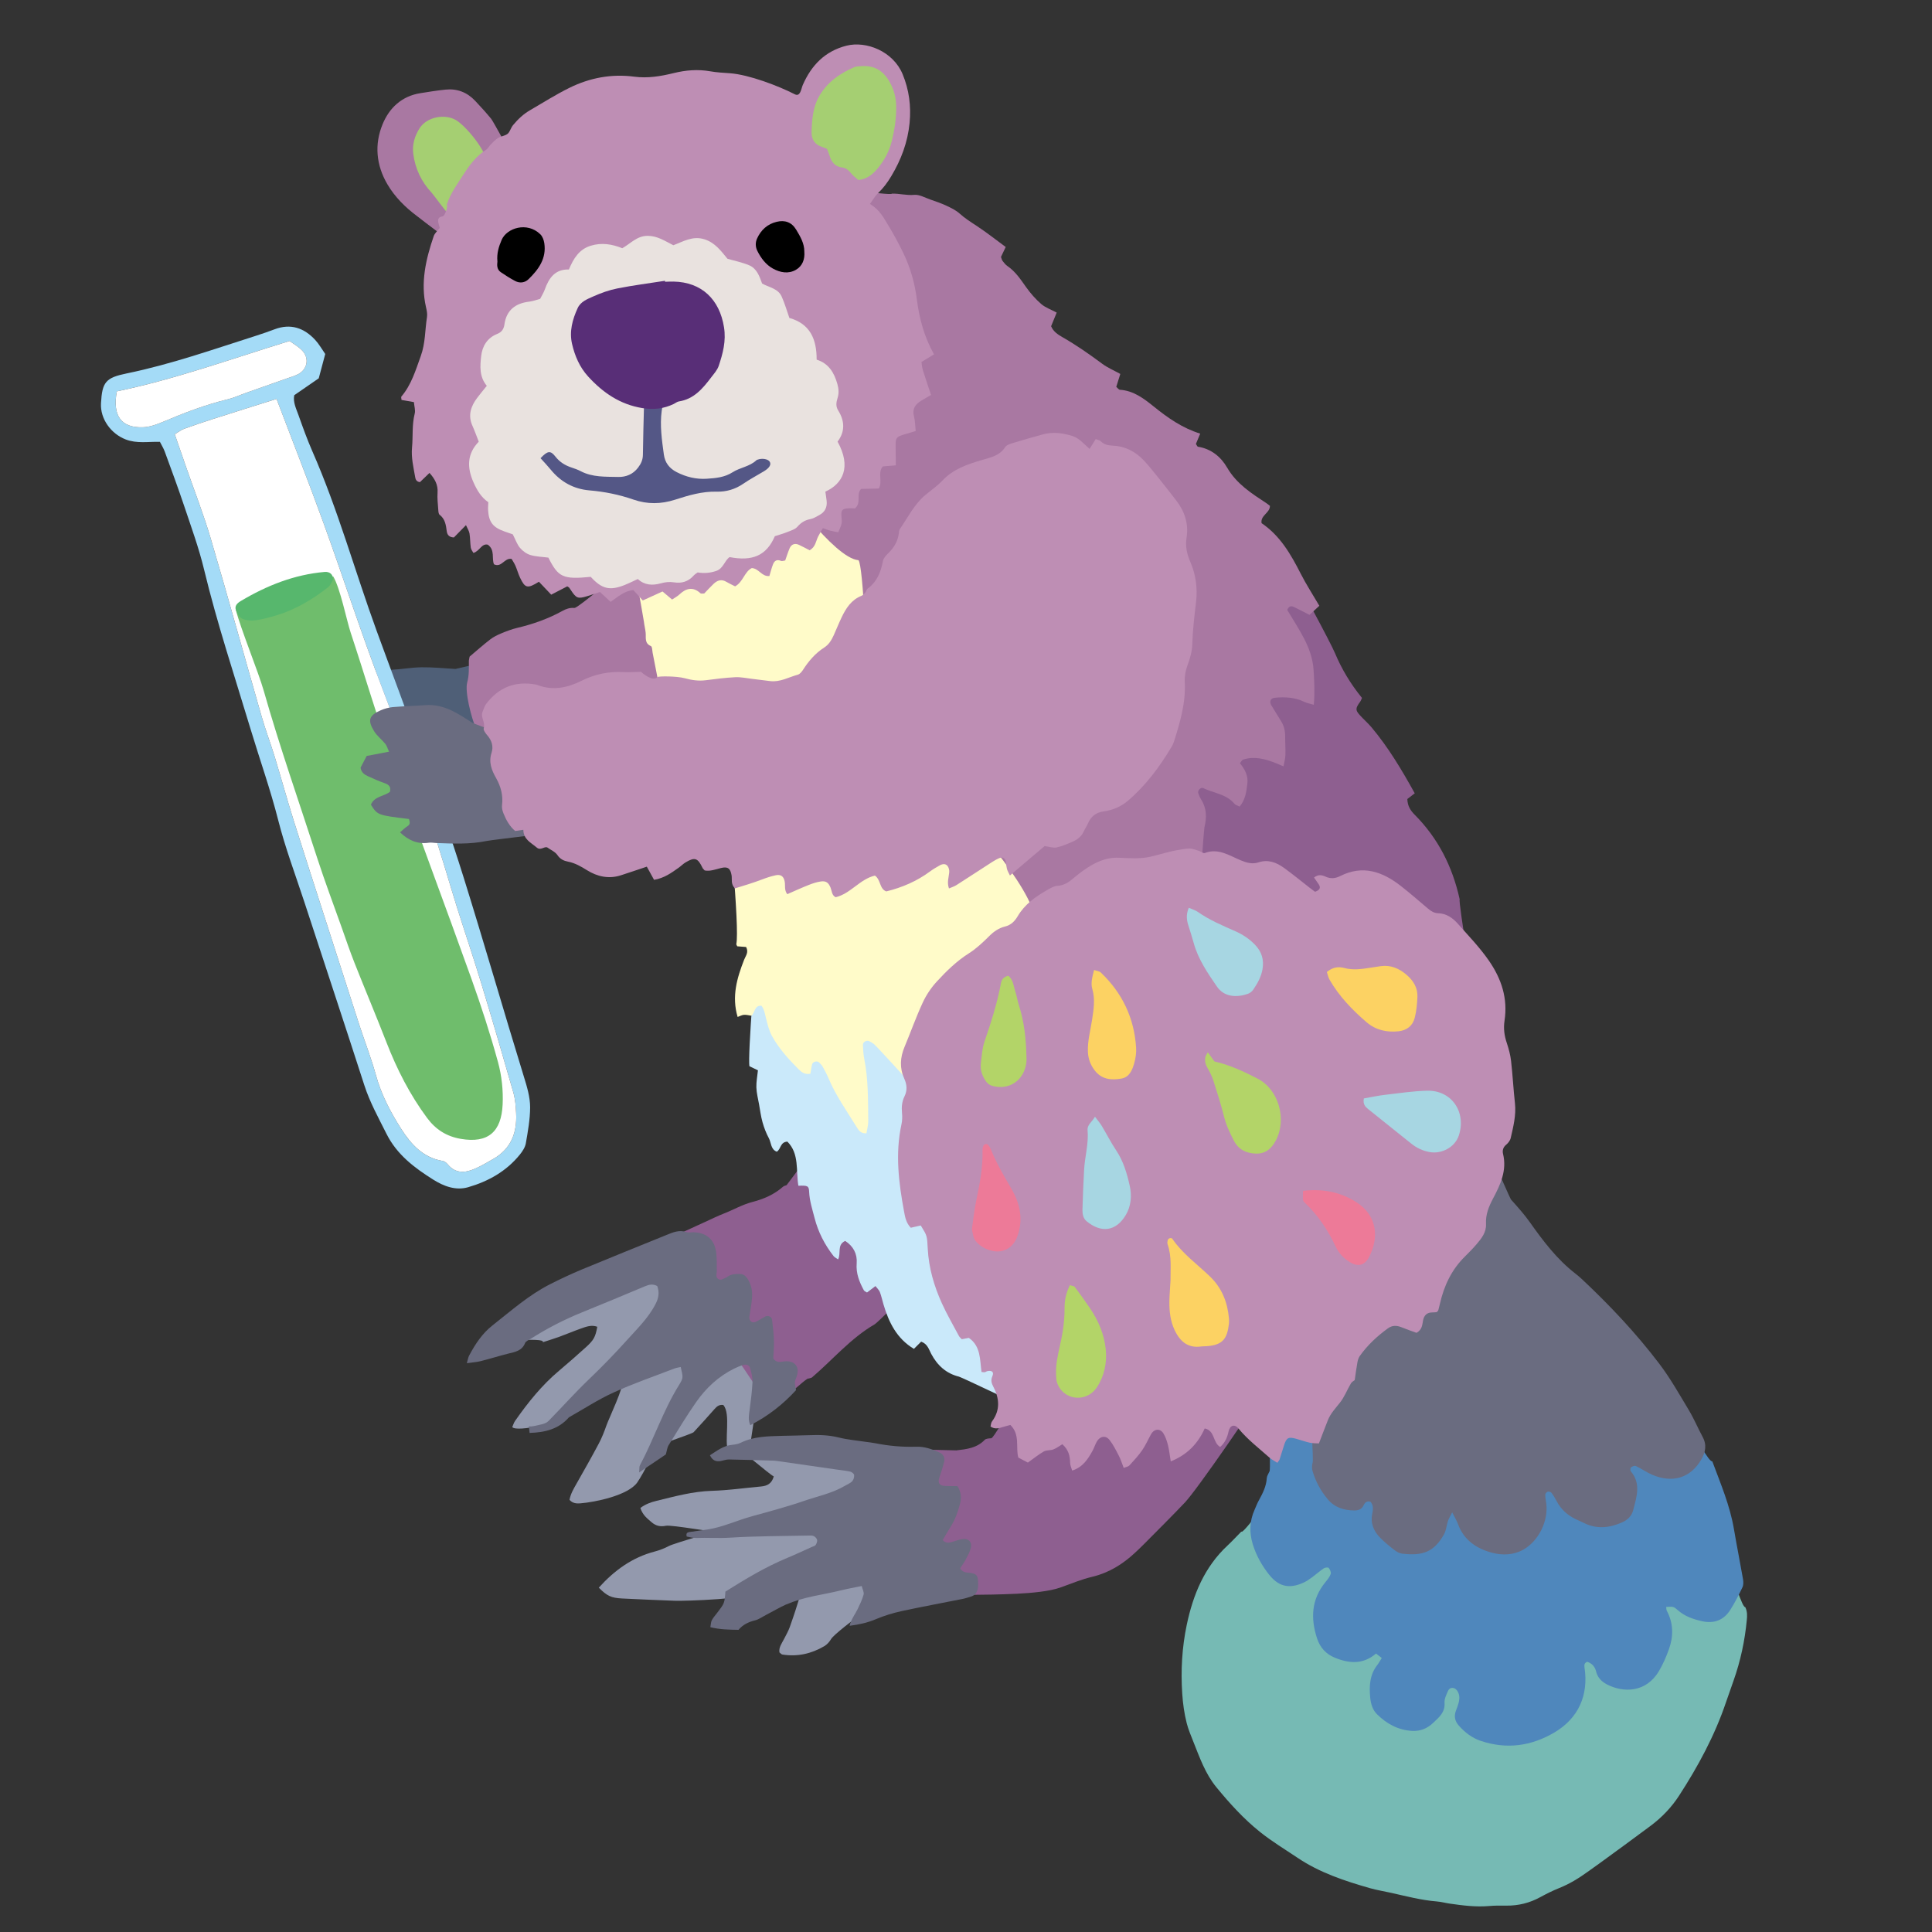
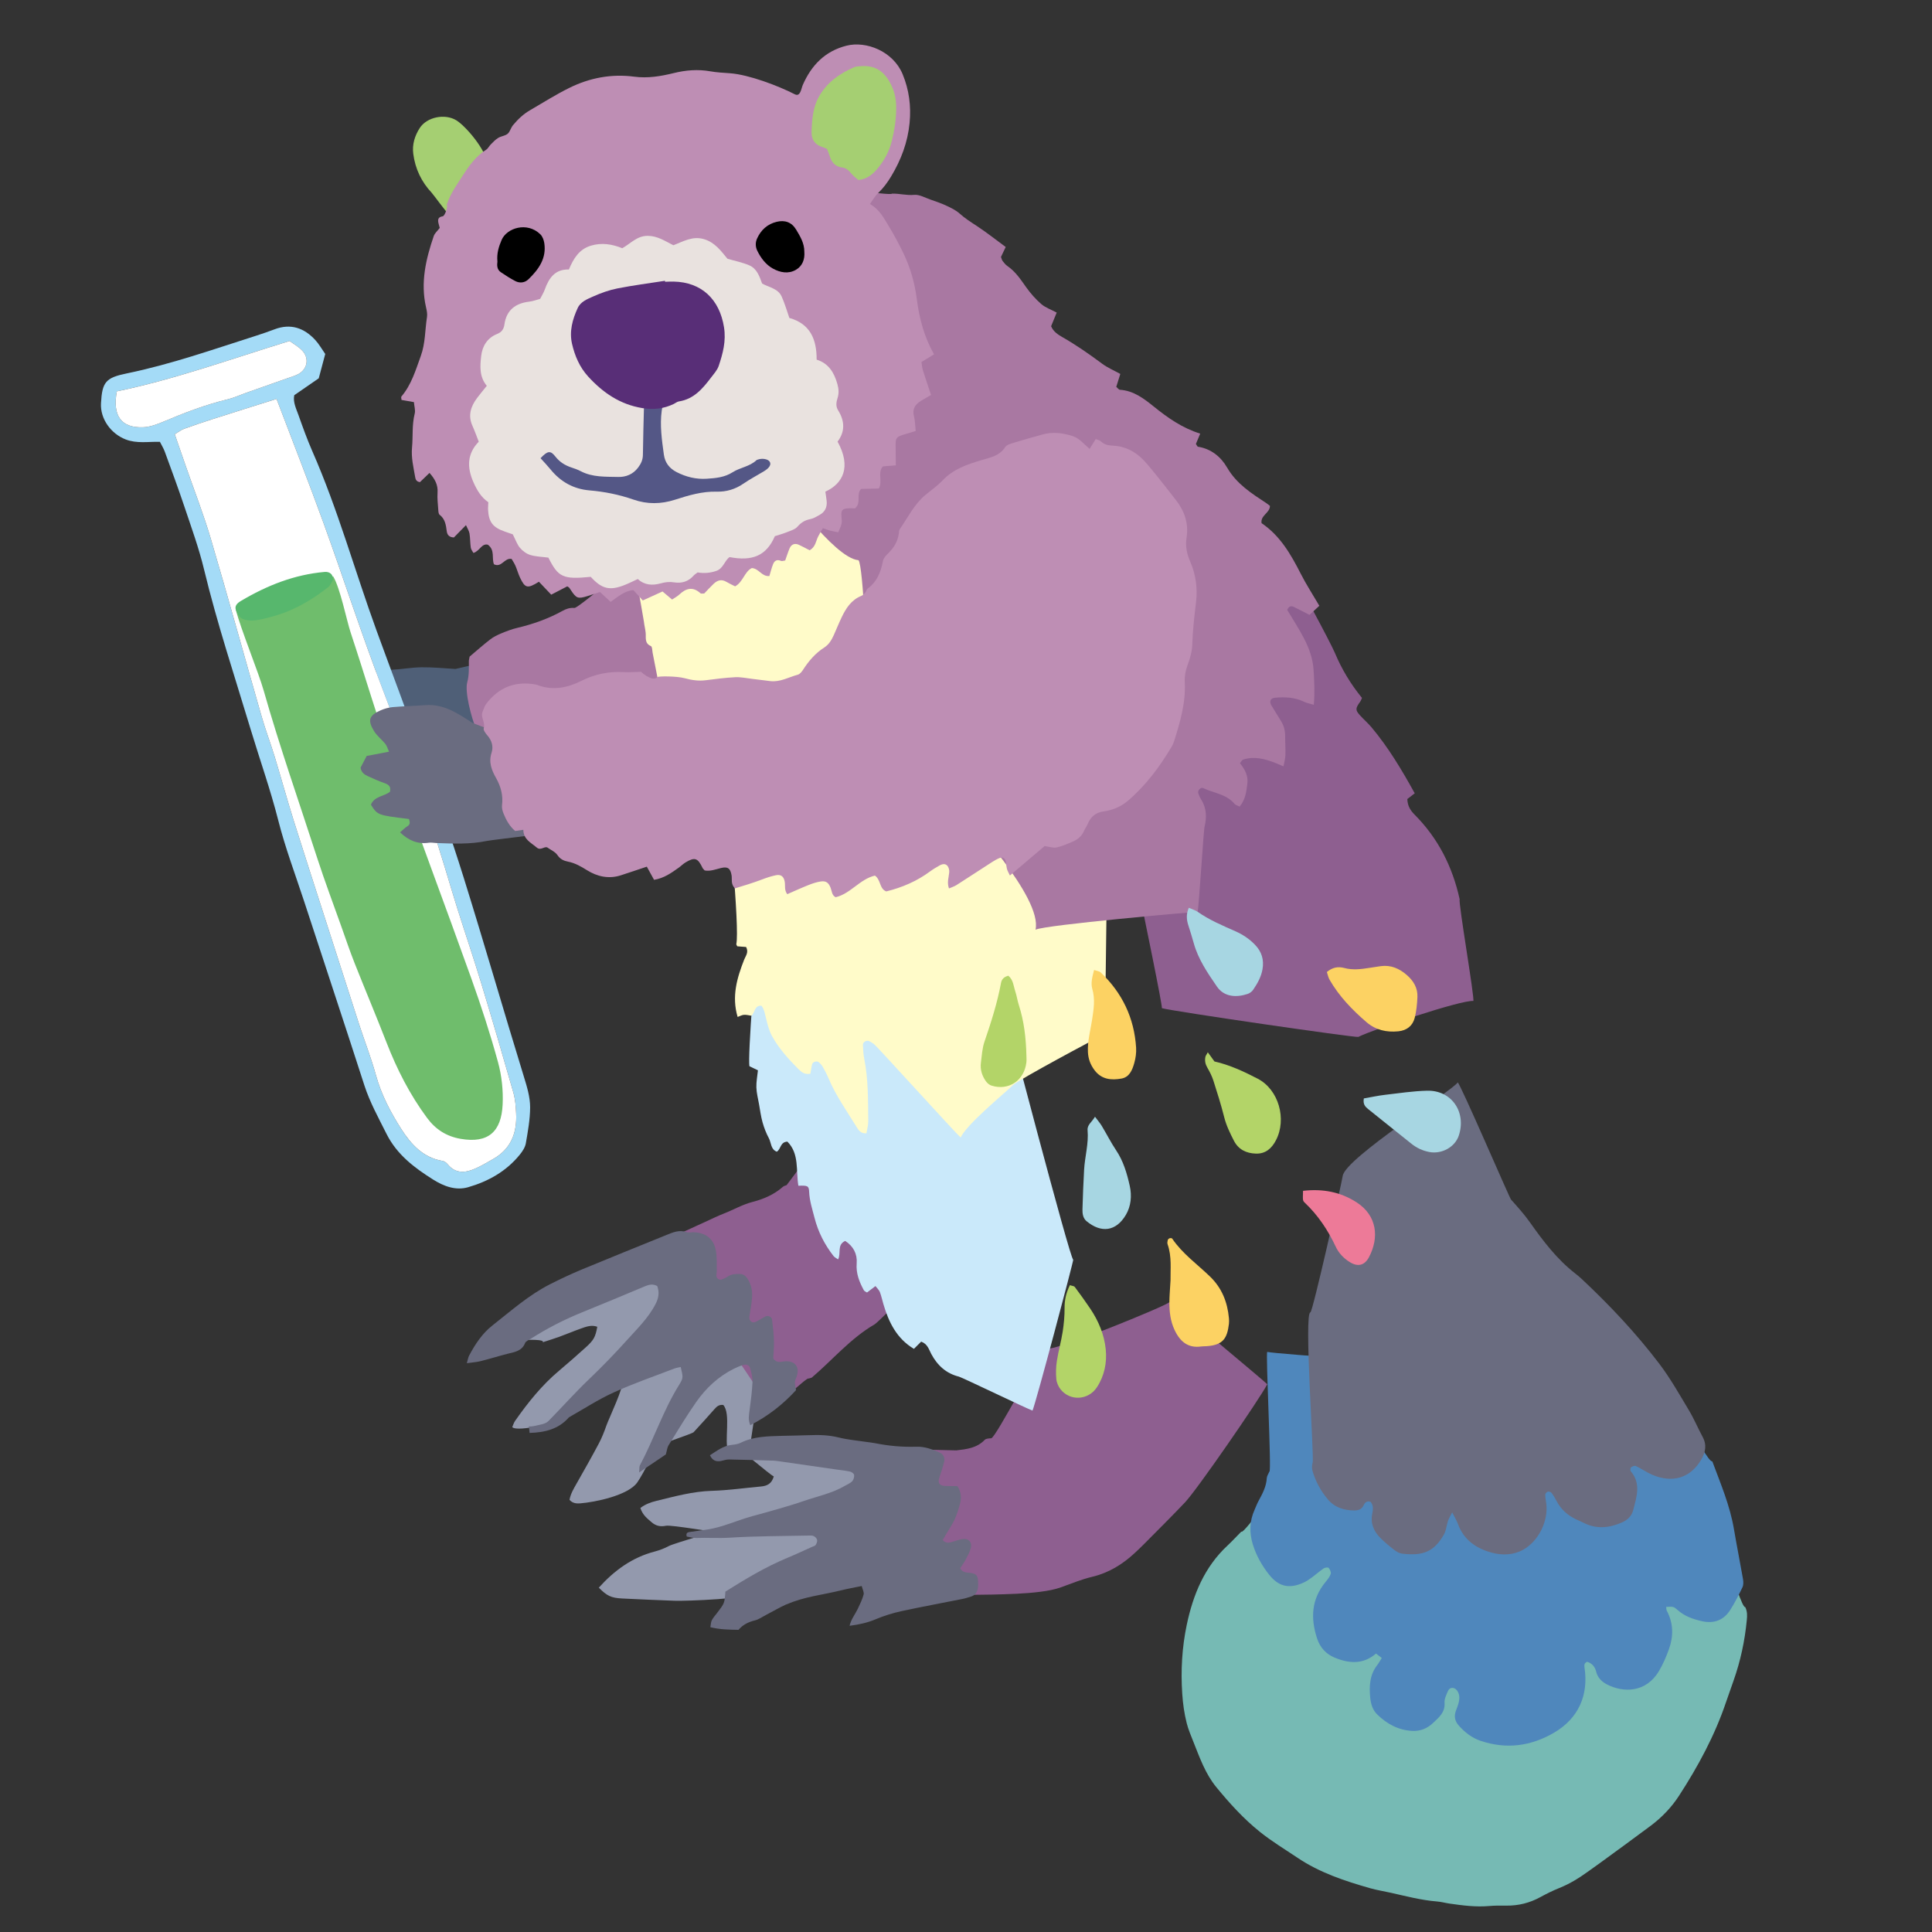
<svg xmlns="http://www.w3.org/2000/svg" version="1.1" id="レイヤー_1" x="0px" y="0px" viewBox="0 0 283.46 283.46" style="enable-background:new 0 0 283.46 283.46;" xml:space="preserve">
  <rect x="0" y="0" width="283.46" height="283.46" fill="#333333" stroke="none" />
  <g>
    <path style="fill-rule:evenodd;clip-rule:evenodd;fill:#4F5F77;" d="M63.358,113.206c-0.664,0.448-9.49,0-11.259-2.807   c-0.645-0.08-1.088-0.48-1.436-0.992c-0.018-0.162-0.082-0.316-0.038-0.428c0.227-0.576,0.48-1.144,0.744-1.753   c-0.255-0.519-0.49-1.014-0.739-1.503c-0.359-0.7-0.304-1.349,0.261-1.908c0.516-0.508,0.917-1.016,0.639-1.822   c-0.153-0.446,0.157-0.803,0.462-1.093c1.547-1.472,3.277-2.54,5.504-2.637c1.451-0.064,2.896-0.344,4.349-0.359   c1.658-0.018,3.318,0.144,4.975,0.245c0.116,0.006,9.248-2.232,9.456-2.077c-0.152,1.421,3.856,13.191,3.69,14.761   C79.675,110.751,62.865,111.931,63.358,113.206z" />
    <g>
      <g>
        <path style="fill-rule:evenodd;clip-rule:evenodd;fill:#A4DBF7;" d="M46.767,55.504c-1.108,0.766-2.303,1.59-3.595,2.481     c-0.208,1.023,0.289,1.979,0.628,2.938c0.629,1.776,1.27,3.557,2.023,5.278c3.765,8.561,6.239,17.581,9.432,26.341     c2.19,6.005,4.463,11.98,6.594,18.007c2.135,6.025,4.26,12.059,6.165,18.157c3.032,9.709,5.838,19.484,8.831,29.203     c0.467,1.512,0.934,3.023,0.934,4.566c-0.006,1.762-0.33,3.529-0.631,5.277c-0.102,0.586-0.493,1.172-0.881,1.654     c-1.983,2.453-4.633,3.93-7.595,4.785c-1.812,0.521-3.573-0.152-5.104-1.115c-2.763-1.734-5.339-3.67-6.869-6.734     c-1.166-2.336-2.435-4.609-3.246-7.123c-2.898-8.982-5.877-17.944-8.812-26.917c-1.306-3.984-2.798-7.921-3.825-11.977     c-1.141-4.487-2.686-8.829-4.02-13.246c-2.358-7.828-4.942-15.586-6.863-23.549c-0.758-3.146-1.88-6.208-2.909-9.285     c-0.896-2.679-1.883-5.329-2.852-7.986c-0.174-0.474-0.448-0.916-0.712-1.436c-1.736-0.037-3.395,0.284-5.037-0.355     c-2.135-0.83-3.729-2.999-3.606-5.292c0.167-3.144,0.704-3.759,3.788-4.392c6.482-1.331,12.716-3.535,19.001-5.538     c0.896-0.286,1.792-0.599,2.675-0.93c2.364-0.894,4.334-0.213,5.973,1.567c0.556,0.604,0.967,1.343,1.464,2.054     C47.4,53.126,47.107,54.233,46.767,55.504z M25.638,63.71c0.584,1.695,1.099,3.171,1.61,4.651     c1.237,3.562,2.613,7.082,3.684,10.698c2.552,8.641,4.942,17.334,7.433,25.996c0.576,2.015,1.327,3.982,1.94,5.984     c0.947,3.104,1.807,6.233,2.777,9.329c1.536,4.896,3.129,9.775,4.697,14.662c1.636,5.085,3.263,10.173,4.91,15.257     c0.81,2.488,1.769,4.936,2.465,7.457c0.795,2.871,2.16,5.467,3.734,7.928c1.42,2.221,3.202,4.191,6.058,4.66     c0.274,0.045,0.564,0.279,0.748,0.504c1.139,1.371,2.535,1.268,3.958,0.65c0.956-0.412,1.863-0.957,2.772-1.479     c2.562-1.479,3.44-3.828,3.303-6.641c-0.05-1.039-0.132-2.109-0.418-3.104c-1.524-5.34-3.083-10.67-4.697-15.982     c-1.126-3.712-2.373-7.388-3.542-11.085c-1.288-4.095-2.431-8.236-3.844-12.283c-2.317-6.621-4.57-13.26-7.096-19.815     c-3.088-8.021-5.711-16.217-8.641-24.298c-2.208-6.092-4.584-12.123-6.916-18.272c-3.261,1.028-6.34,1.988-9.406,2.971     c-1.4,0.449-2.789,0.921-4.169,1.42C26.615,63.057,26.281,63.331,25.638,63.71z M17.141,57.417     c-0.674,3.584,0.642,5.388,3.845,5.271c1.005-0.035,2.041-0.422,2.986-0.82c3.089-1.311,6.209-2.501,9.477-3.293     c0.909-0.221,1.773-0.626,2.659-0.939c2.062-0.729,4.131-1.454,6.191-2.185c0.491-0.174,1.002-0.317,1.461-0.561     c1.336-0.714,1.649-2.303,0.604-3.432c-0.546-0.592-1.29-0.994-1.878-1.43C33.923,52.657,25.67,55.655,17.141,57.417z" />
        <path style="fill-rule:evenodd;clip-rule:evenodd;fill:#FFFFFF;" d="M25.638,63.71c0.643-0.379,0.976-0.653,1.361-0.792     c1.38-0.499,2.769-0.971,4.169-1.42c3.066-0.983,6.145-1.943,9.406-2.971c2.332,6.149,4.708,12.181,6.916,18.272     c2.93,8.081,5.553,16.278,8.641,24.298c2.525,6.555,4.778,13.194,7.096,19.815c1.413,4.047,2.556,8.188,3.844,12.283     c1.169,3.696,2.416,7.372,3.542,11.085c1.614,5.312,3.173,10.643,4.697,15.982c0.286,0.994,0.368,2.064,0.418,3.104     c0.138,2.812-0.74,5.162-3.303,6.641c-0.909,0.521-1.816,1.066-2.772,1.479c-1.423,0.617-2.819,0.721-3.958-0.65     c-0.184-0.225-0.474-0.459-0.748-0.504c-2.855-0.469-4.638-2.439-6.058-4.66c-1.574-2.461-2.939-5.057-3.734-7.928     c-0.696-2.521-1.655-4.969-2.465-7.457c-1.647-5.084-3.274-10.172-4.91-15.257c-1.568-4.887-3.161-9.766-4.697-14.662     c-0.971-3.096-1.83-6.226-2.777-9.329c-0.613-2.002-1.364-3.969-1.94-5.984c-2.49-8.662-4.881-17.355-7.433-25.996     c-1.07-3.616-2.446-7.136-3.684-10.698C26.737,66.881,26.222,65.405,25.638,63.71z" />
        <path style="fill-rule:evenodd;clip-rule:evenodd;fill:#FFFFFF;" d="M17.141,57.417c8.529-1.762,16.782-4.76,25.346-7.389     c0.588,0.436,1.332,0.838,1.878,1.43c1.046,1.129,0.732,2.718-0.604,3.432c-0.459,0.244-0.97,0.387-1.461,0.561     c-2.061,0.731-4.129,1.456-6.191,2.185c-0.886,0.313-1.75,0.718-2.659,0.939c-3.268,0.792-6.389,1.983-9.477,3.293     c-0.945,0.398-1.982,0.785-2.986,0.82C17.783,62.805,16.467,61.001,17.141,57.417z" />
      </g>
      <g>
        <path style="fill-rule:evenodd;clip-rule:evenodd;fill:#6FBD6C;" d="M34.605,89.487c2.354-0.727,3.857-1.613,5.959-2.486     c2.115-0.874,6.128-1.29,8.316-2.442c1.028,1.69,1.985,6.49,2.562,8.235c2.079,6.267,3.938,12.607,6.131,18.836     c3.765,10.678,7.766,21.272,11.579,31.932c1.445,4.039,2.779,8.131,3.911,12.262c0.547,1.994,0.781,4.16,0.683,6.225     c-0.187,3.982-2.095,5.744-6.164,5.039c-2.079-0.361-3.661-1.369-4.92-3.064c-2.521-3.4-4.414-7.117-5.945-11.051     c-1.518-3.908-3.151-7.773-4.692-11.669c-0.696-1.753-1.295-3.544-1.928-5.319c-1.192-3.355-2.453-6.688-3.55-10.074     c-2.646-8.182-5.502-16.299-7.856-24.578C37.894,98.538,35.329,92.312,34.605,89.487z" />
        <path style="fill-rule:evenodd;clip-rule:evenodd;fill:#57B76D;" d="M48.856,85.08c-0.134,0.212-0.337,0.783-0.736,1.093     c-2.227,1.735-4.633,3.189-7.35,4.041c-1.068,0.337-2.166,0.631-3.274,0.794c-0.634,0.095-1.386,0.034-1.953-0.231     c-0.43-0.197-0.774-0.798-0.938-1.29c-0.203-0.592,0.19-0.992,0.741-1.317c3.812-2.268,7.844-3.872,12.303-4.258     C48.349,83.857,48.913,84.259,48.856,85.08z" />
      </g>
    </g>
    <path style="fill-rule:evenodd;clip-rule:evenodd;fill:#76BAB4;" d="M182.133,224.707c0.219,0.756,8.436-10.998,8.545-10.541   c0.524,2.195,18.428,6.801,18.979,6.854c0.129,0.014,14.002-2.924,14.764-2.637c0.512,0.195,24.727,2.707,25.832,1.057   c0.357-0.535,5.041,16.73,5.805,16.342c0.33,0.686,0.289,1.311,0.23,1.906c-0.287,3.045-0.924,6.023-1.951,8.916   c-0.371,1.041-0.74,2.084-1.096,3.131c-1.656,4.908-4.098,9.422-6.906,13.748c-1.104,1.701-2.51,3.16-4.133,4.379   c-2.5,1.875-5.037,3.705-7.559,5.551c-0.562,0.41-1.133,0.807-1.695,1.211c-1.301,0.938-2.65,1.775-4.152,2.375   c-0.965,0.385-1.902,0.855-2.816,1.352c-1.561,0.853-3.215,1.262-4.986,1.24c-0.836-0.008-1.672-0.018-2.502,0.057   c-1.957,0.174-3.885-0.08-5.812-0.356c-0.617-0.09-1.225-0.262-1.842-0.31c-2.297-0.184-4.514-0.77-6.748-1.271   c-1.016-0.227-2.049-0.387-3.047-0.67c-3.742-1.068-7.416-2.275-10.697-4.488c-1.844-1.24-3.74-2.377-5.486-3.777   c-2.414-1.934-4.451-4.189-6.395-6.555c-1.617-1.967-2.447-4.342-3.371-6.662c-0.355-0.902-0.746-1.805-0.982-2.74   c-0.357-1.408-0.557-2.84-0.654-4.307c-0.229-3.418-0.037-6.799,0.662-10.125c0.928-4.414,2.6-8.498,6.012-11.66   C180.732,226.166,181.291,225.559,182.133,224.707z" />
    <path style="fill-rule:evenodd;clip-rule:evenodd;fill:#9399AD;" d="M75.156,209.381c0.146-0.326,0.236-0.66,0.426-0.924   c1.881-2.678,3.914-5.225,6.438-7.344c1.334-1.119,2.637-2.273,3.93-3.438c1.175-1.059,1.413-1.525,1.682-3.014   c-0.849-0.316-1.638-0.01-2.411,0.264c-1.046,0.371-2.071,0.807-3.114,1.188c-0.706,0.262-1.425,0.477-2.47,0.818   c0.526-0.834-8.113,0.102-7.58-0.162c3.242-1.617,19.799-11.088,23.197-12.303c1.102-0.393,6.678,0.359,7.732,0   c0.46,0.426,2.312,2.49,2.13,2.738c-0.81,1.133-1.244,4.279-2.13,5.346c-2.537,3.057-3.398,1.188-6.327,3.867   c-1.685,1.541-12.446,10.332-14.059,11.949C82.48,208.488,75.893,210.209,75.156,209.381z" />
    <path style="fill-rule:evenodd;clip-rule:evenodd;fill:#8E5F90;" d="M170.469,147.914c0.127-1.037-9.205-44.801-9.139-45.691   c0.066-0.874,11.193-15.532,10.545-16.871c-0.145-0.297,11.533-5.486,10.543-7.732c-0.082-0.187,6.795,6.006,7.029,6.327   c0.936,1.291,5.805,10.414,6.408,11.853c1.008,2.403,2.32,4.571,3.973,6.598c-0.09,0.193-0.148,0.39-0.26,0.546   c-0.701,0.967-0.732,1.224-0.07,1.965c0.553,0.619,1.193,1.166,1.729,1.801c2.465,2.94,4.424,6.214,6.342,9.684   c-0.373,0.286-0.756,0.58-1.086,0.834c0.025,1.042,0.477,1.703,1.08,2.311c3.432,3.448,5.541,7.604,6.6,12.413   c-0.234,0.354,2.227,14.562,1.998,14.908c-1.828-0.158-14.744,4.197-16.871,5.273C198.98,152.287,171.797,148.34,170.469,147.914z" />
    <path style="fill-rule:evenodd;clip-rule:evenodd;fill:#A978A2;" d="M103.952,92.645c-0.247,1.434,4.456,10.954,5.536,11.862   c-0.062,0.383-30.994,10.31-31.369,10.808c-0.314,0.417-7.915-9.079-8.284-8.419c-0.655-1.543-1.67-5.358-1.283-6.782   c0.283-1.041,0.242-2.054,0.238-3.09c-0.001-0.204,0.062-0.41,0.11-0.684c0.97-0.819,1.954-1.696,2.994-2.501   c0.486-0.379,1.062-0.665,1.635-0.904c0.769-0.322,1.555-0.624,2.361-0.814c2.315-0.546,4.533-1.333,6.617-2.481   c0.555-0.307,1.085-0.499,1.772-0.441c0.663,0.056,11.37-9.285,12.028-9.47C97.106,79.503,104.246,90.949,103.952,92.645z" />
    <path style="fill-rule:evenodd;clip-rule:evenodd;fill:#9399AD;" d="M91.386,202.391c1.588-0.9,9.046-9.271,10.544-9.488   c0.281,0.332,3.987,1.486,3.866,1.758c-1.386,3.105-7.301,13.111-8.785,16.166c-0.756,1.553-2.522,5.266-3.516,6.68   c-1.336,1.893-6.146,2.887-8.369,3.064c-0.518,0.041-1.116,0.006-1.569-0.521c0.165-0.898,0.626-1.658,1.068-2.436   c1.095-1.932,2.192-3.857,3.23-5.818c0.455-0.854,0.809-1.77,1.13-2.684C89.327,208.135,91.616,203.373,91.386,202.391z" />
-     <path style="fill-rule:evenodd;clip-rule:evenodd;fill:#A978A2;" d="M75.219,23.054c-0.345,0.676-1.826,3.034-2.637,3.163   c-0.326-0.351-4.038,10.234-4.217,10.544c-0.653,0.076-6.726-4.718-7.144-5.028c-1.743-1.294-3.271-2.807-4.379-4.688   c-1.655-2.812-1.931-5.847-0.712-8.811c0.983-2.392,2.807-4.131,5.544-4.564c1.229-0.196,2.461-0.394,3.697-0.523   c1.697-0.173,3.153,0.392,4.326,1.627c0.811,0.856,1.605,1.733,2.355,2.641C72.351,17.776,75.02,22.681,75.219,23.054z" />
    <path style="fill-rule:evenodd;clip-rule:evenodd;fill:#9399AD;" d="M110.015,212.584c-0.771,0.223-2.608,0.193-3.163,0.352   c-0.648-1.451,0.429-5.51-0.735-6.803c-0.616-0.076-0.95,0.221-1.286,0.604c-1.003,1.146-2.034,2.271-3.065,3.393   c-0.23,0.25-6.272,2.248-6.512,2.455c-0.426-0.248,7.231-16.438,9.139-18.275c1.116-1.076,6.383-0.814,7.904-1.154   C112.787,195.68,110.275,209.943,110.015,212.584z" />
    <path style="fill-rule:evenodd;clip-rule:evenodd;fill:#8E5F90;" d="M122.317,164.785c0.442,1.156,15.757,17.527,16.871,17.924   c0.729,0.26-10.19,11.203-10.853,11.588c-3.539,2.051-6.143,5.191-9.203,7.795c-0.095,0.08-0.256,0.088-0.509,0.172   c-0.121-0.371-5.763,5.076-5.797,4.697c-0.153-1.75-14.914-22.75-18.277-23.549c0.479-0.299,8.911-4.135,9.186-4.264   c0.815-0.381,1.629-0.771,2.466-1.098c1.415-0.553,2.729-1.324,4.229-1.711c1.611-0.416,3.151-1.076,4.433-2.211   c0.142-0.127,0.357-0.178,0.545-0.244C115.462,173.863,122.168,164.744,122.317,164.785z" />
    <path style="fill-rule:evenodd;clip-rule:evenodd;fill:#8E5F90;" d="M130.4,212.584c0.056-0.041,9.854,0.217,9.912,0.213   c1.512-0.174,3.014-0.338,4.163-1.543c0.193-0.201,0.629-0.211,0.957-0.232c0.68-0.047,7.391-13.182,8.166-13.199   c0.609,0.686,17.668-6.285,17.973-6.775c1.271,1.014,14.07,11.703,14.363,12.049c-1.254,2.354-10.301,15.461-12.062,17.32   c-1.959,2.068-3.988,4.07-5.992,6.098c-0.441,0.445-0.895,0.877-1.352,1.303c-1.807,1.686-3.83,2.943-6.281,3.529   c-1.543,0.365-3.031,0.979-4.531,1.523c-0.986,0.357-1.998,0.529-3.037,0.666c-2.346,0.305-4.701,0.355-7.059,0.416   c-0.197,0.008-9.305,0.141-9.595,0.072c-0.087-1.719-4.323-8.418-5.272-8.785C130.973,224.689,130.192,213.725,130.4,212.584z" />
    <path style="fill-rule:evenodd;clip-rule:evenodd;fill:#CAE9FA;" d="M151.488,206.961c-0.621-0.186-10.333-4.869-10.801-4.986   c-1.883-0.465-3.161-1.658-4.057-3.332c-0.351-0.656-0.528-1.455-1.478-1.801c-0.339,0.338-0.707,0.707-1.064,1.061   c-2.512-1.502-3.69-3.889-4.471-6.545c-0.177-0.598-0.304-1.215-0.526-1.795c-0.111-0.291-0.381-0.525-0.645-0.873   c-0.465,0.35-0.836,0.635-1.238,0.943c-0.151-0.104-0.382-0.176-0.466-0.328c-0.665-1.229-1.169-2.473-1.051-3.953   c0.109-1.389-0.506-2.527-1.688-3.287c-1.248,0.59-0.562,1.797-1.04,2.711c-0.267-0.191-0.522-0.305-0.675-0.502   c-1.296-1.664-2.246-3.51-2.772-5.559c-0.327-1.275-0.744-2.523-0.801-3.865c-0.036-0.869-0.228-0.938-1.578-0.879   c-0.375-2.197,0.169-4.699-1.614-6.475c-1.066,0.059-0.923,1.084-1.552,1.48c-0.899-0.34-0.808-1.32-1.17-1.992   c-0.393-0.73-0.697-1.523-0.922-2.324c-0.242-0.861-0.355-1.762-0.514-2.648c-0.146-0.82-0.363-1.643-0.39-2.467   c-0.028-0.818,0.142-1.643,0.228-2.51c-0.443-0.215-0.801-0.385-1.243-0.598c-0.306-1.357,1.036-17.353,1.109-18.716   c0.027-0.48,9.712-0.292,14.763,1.055c0.808,1.321,21.137,7.677,21.44,8.787c0.078,0.305,9.744,37.268,10.191,37.256   C157.535,184.951,152.016,205.699,151.488,206.961z" />
    <path style="fill-rule:evenodd;clip-rule:evenodd;fill:#FFFBC9;" d="M118.9,157.533c-0.802,0.166-1.305-0.223-1.744-0.664   c-1.475-1.484-2.886-3.035-3.895-4.875c-0.425-0.779-0.645-1.682-0.862-2.553c-0.17-0.668-0.261-1.348-0.679-1.883   c-1.061-0.055-0.909,0.967-1.478,1.467c-0.312-0.041-0.699-0.152-1.081-0.131c-0.31,0.018-0.608,0.197-0.938,0.312   c-0.897-3.016-0.089-5.725,0.956-8.399c0.221-0.569,0.703-1.068,0.29-1.866c-0.387-0.03-0.843-0.065-1.297-0.099   c-0.052-0.121-0.162-0.25-0.139-0.35c0.502-2.177-1.168-20.692-1.886-22.915c1.684-1.13,56.797-2.521,56.938-1.757   c-0.795,1.018-0.803,37.846-1.055,37.959c-1.445,0.643-12.619,6.688-13.354,7.381c-1.658,1.566-6.75,5.719-7.734,7.73   c-0.579-0.463-12.226-13.332-12.707-13.699c-0.218-0.166-0.455-0.316-0.7-0.436c-0.385-0.184-0.944,0.123-0.929,0.533   c0.028,0.689,0.062,1.391,0.197,2.068c0.601,3.023,0.549,6.092,0.585,9.15c0.008,0.594-0.178,1.193-0.268,1.77   c-0.825,0.061-1.143-0.441-1.414-0.883c-1.449-2.363-3.072-4.629-4.156-7.209c-0.241-0.576-0.54-1.129-0.846-1.676   c-0.133-0.234-0.332-0.441-0.529-0.629c-0.299-0.283-0.925-0.119-1.027,0.277C119.035,156.613,118.98,157.08,118.9,157.533z" />
    <path style="fill-rule:evenodd;clip-rule:evenodd;fill:#FFFBC9;" d="M120.823,66.548c1.154,0.742,11.408,13.962,12.652,14.762   c-0.19,0.314,0.259,12.361,0,12.653c-1.066,1.21-17.522,17.346-19.506,17.397c-2.667-0.85-13.376-1.375-15.553-1.845   c-0.056-0.503-2.594-13.293-2.667-13.761c-0.053-0.335-0.059-0.878-0.243-0.958c-0.969-0.414-0.707-1.224-0.774-1.951   c-0.053-0.548-0.2-1.089-0.258-1.637c-0.05-0.469-2.109-11.745-2.121-12.272C93.166,78.555,120.259,66.84,120.823,66.548z" />
    <path style="fill-rule:evenodd;clip-rule:evenodd;fill:#A978A2;" d="M193.572,88.881c-0.453,0.418-0.9,0.834-1.441,1.332   c-0.768-0.391-1.502-0.763-2.234-1.135c-0.449-0.228-0.799-0.166-1.037,0.41c0.814,1.371,1.725,2.749,2.479,4.21   c0.732,1.422,1.283,2.947,1.383,4.562c0.104,1.658,0.203,3.324,0.035,5.147c-0.533-0.161-0.992-0.238-1.395-0.433   c-1.369-0.657-2.811-0.742-4.283-0.604c-0.703,0.066-0.902,0.553-0.508,1.187c0.475,0.767,0.945,1.537,1.418,2.304   c0.412,0.673,0.572,1.404,0.568,2.192c-0.006,0.905,0.068,1.811,0.037,2.714c-0.018,0.529-0.172,1.057-0.281,1.669   c-1.613-0.687-3.094-1.319-4.74-1.218c-0.404,0.025-0.816,0.11-1.201,0.238c-0.16,0.055-0.26,0.295-0.449,0.526   c0.705,0.872,1.24,1.817,1.086,3.011c-0.15,1.164-0.273,2.326-1.133,3.35c-0.303-0.158-0.604-0.224-0.758-0.409   c-1.193-1.445-3.049-1.558-4.586-2.304c-0.363-0.175-0.857,0.359-0.725,0.755c0.111,0.325,0.252,0.649,0.434,0.938   c0.809,1.271,0.818,2.627,0.479,4.027c-0.129,0.531-0.836,11.793-1.002,12.427c-0.873,0.046-22.303,1.913-23.789,2.626   c1.055-4.745-10.106-16.498-10.543-17.135c0.602-0.71-13.441-20.896-14.235-21.352c0.004-0.835-0.479-14.76-1.191-15.722   c-3.666-0.301-11.235-11.286-10.935-10.638c0.556,0.1,5.671-42.241,4.481-44.286c0.36-0.318,10.955,1.533,11.398,1.14   c1.053-0.025,2.115,0.283,3.236,0.181c0.763-0.069,1.587,0.421,2.371,0.69c0.785,0.273,1.576,0.539,2.325,0.891   c0.683,0.319,1.396,0.656,1.947,1.152c0.783,0.706,1.65,1.253,2.523,1.825c1.443,0.948,2.799,2.026,4.25,3.09   c-0.23,0.486-0.463,0.973-0.695,1.459c0.086,0.224,0.123,0.44,0.242,0.595c0.211,0.273,0.436,0.559,0.715,0.75   c1.18,0.806,1.932,1.965,2.74,3.101c0.639,0.897,1.385,1.746,2.213,2.466c0.604,0.522,1.42,0.799,2.266,1.253   c-0.254,0.618-0.531,1.294-0.82,1.999c0.318,0.771,0.963,1.208,1.615,1.58c2.059,1.174,3.994,2.523,5.893,3.937   c0.77,0.57,1.678,0.952,2.645,1.486c-0.199,0.639-0.398,1.271-0.592,1.892c0.217,0.182,0.367,0.418,0.531,0.43   c2.002,0.125,3.525,1.296,4.963,2.455c2.068,1.669,4.195,3.165,6.824,3.979c-0.242,0.579-0.447,1.072-0.633,1.511   c0.141,0.202,0.203,0.396,0.295,0.41c1.943,0.302,3.373,1.49,4.279,3.055c1.395,2.41,3.588,3.795,5.785,5.24   c0.172,0.113,0.328,0.25,0.502,0.384c0.006,1.047-1.422,1.387-1.227,2.538c2.725,1.837,4.301,4.578,5.754,7.435   C191.633,85.734,192.582,87.188,193.572,88.881z" />
    <path style="fill-rule:evenodd;clip-rule:evenodd;fill:#4F87BC;" d="M202.73,243.256c-0.361-0.277-0.572-0.441-0.844-0.65   c-1.887,1.635-3.967,1.469-6.062,0.6c-1.27-0.527-2.145-1.467-2.588-2.824c-0.969-2.959-0.828-5.729,1.213-8.236   c0.307-0.375,0.637-0.77,0.789-1.213c0.086-0.24-0.1-0.658-0.293-0.889c-0.094-0.115-0.541-0.062-0.727,0.061   c-0.574,0.387-1.09,0.857-1.65,1.268c-0.391,0.287-0.793,0.578-1.227,0.785c-2.354,1.119-3.885,0.471-5.184-1.182   c-1.023-1.301-1.853-2.773-2.348-4.393c-0.531-1.729-0.484-3.424,0.266-5.084c0.199-0.445,0.365-0.908,0.601-1.33   c0.57-1.041,1.115-2.078,1.184-3.305c0.02-0.322,0.246-0.631,0.389-0.971c0.336,0.096-0.584-17.605-0.316-17.543   c1.232,0.291,25.396,2.059,25.832,1.582c0.402,0.338,29.096,1.691,30.578,0c0.492-0.562,8,14.834,8.883,14.473   c1.219,3.279,2.584,6.465,3.17,9.918c0.416,2.459,0.91,4.908,1.336,7.365c0.066,0.387,0.078,0.861-0.082,1.199   c-0.539,1.127-1.111,2.246-1.777,3.301c-0.957,1.518-2.379,2.064-4.137,1.676c-1.299-0.289-2.535-0.707-3.562-1.615   c-0.641-0.566-0.668-0.531-1.709-0.49c0.025,0.191-0.002,0.404,0.082,0.561c0.986,1.838,0.998,3.744,0.316,5.654   c-0.396,1.105-0.871,2.209-1.473,3.217c-1.9,3.191-5.238,3.184-7.635,1.936c-0.754-0.393-1.357-0.99-1.568-1.863   c-0.178-0.734-0.604-1.211-1.303-1.451c-0.426,0.154-0.467,0.455-0.408,0.838c0.623,4.088-0.906,7.463-4.426,9.541   c-3.404,2.006-7.027,2.496-10.809,1.223c-1.273-0.428-2.33-1.246-3.219-2.252c-0.547-0.617-0.717-1.332-0.424-2.133   c0.168-0.455,0.354-0.91,0.453-1.381c0.119-0.551,0.086-1.094-0.26-1.6c-0.369-0.527-1.07-0.566-1.33,0.021   c-0.252,0.564-0.562,1.195-0.521,1.773c0.1,1.416-0.836,2.137-1.686,2.949c-0.848,0.812-1.871,1.221-3.033,1.164   c-2.045-0.1-3.734-1.018-5.166-2.42c-0.672-0.658-0.93-1.551-1.02-2.463c-0.162-1.693-0.078-3.348,1.031-4.773   C202.277,244.033,202.436,243.725,202.73,243.256z" />
    <path style="fill-rule:evenodd;clip-rule:evenodd;fill:#A5CF72;" d="M71.529,24.108c-1.173,1.44-1.724,3.444-2.636,4.745   c-0.906,1.293-2.023,1.249-2.919,2.743c-0.4-0.307-2.369-3.027-2.629-3.305c-1.519-1.616-2.428-3.533-2.711-5.731   c-0.179-1.37,0.224-2.642,0.941-3.763c1.051-1.639,3.706-2.166,5.378-1.144C68.286,18.466,71.33,21.96,71.529,24.108z" />
    <path style="fill-rule:evenodd;clip-rule:evenodd;fill:#BE8EB4;" d="M127.641,29.925c1.431,0.848,2.026,2.061,2.71,3.177   c0.798,1.302,1.518,2.659,2.188,4.035c1.034,2.134,1.672,4.394,1.975,6.756c0.361,2.831,1.088,5.561,2.526,8.095   c-0.603,0.366-1.189,0.722-1.847,1.124c0.07,0.421,0.093,0.828,0.211,1.206c0.37,1.185,0.776,2.36,1.197,3.632   c-0.553,0.322-1.023,0.581-1.479,0.864c-0.841,0.521-1.307,1.188-1.029,2.261c0.172,0.656,0.169,1.359,0.257,2.16   c-0.658,0.198-1.243,0.367-1.824,0.549c-0.973,0.302-1.125,0.494-1.123,1.469c0.002,0.967,0.018,1.932,0.031,3.021   c-0.701,0.058-1.288,0.104-1.905,0.155c-0.818,0.938,0.011,2.188-0.588,3.244c-0.868,0.021-1.751,0.041-2.599,0.061   c-0.793,0.803,0.098,2.013-0.903,2.857c-0.205-0.006-0.542-0.039-0.874-0.02c-1.013,0.057-1.189,0.246-1.104,1.275   c0.076,0.914,0.111,0.914-0.469,2.247c-0.377-0.074-0.779-0.136-1.169-0.235c-0.328-0.083-0.644-0.212-1.097-0.365   c-0.249,0.441-0.491,0.833-0.696,1.241c-0.335,0.669-0.37,1.509-1.243,2.003c-0.482-0.25-1.017-0.549-1.572-0.803   c-0.598-0.275-1.115-0.083-1.368,0.52c-0.242,0.572-0.427,1.17-0.645,1.778c-0.23,0.029-0.462,0.132-0.614,0.063   c-0.587-0.262-0.962-0.032-1.166,0.485c-0.223,0.565-0.365,1.161-0.54,1.734c-1.137,0.105-1.514-1.097-2.577-1.169   c-1.077,0.523-1.271,2.036-2.449,2.683c-0.435-0.223-0.872-0.415-1.28-0.66c-0.725-0.438-1.338-0.226-1.886,0.3   c-0.496,0.476-0.96,0.984-1.372,1.41c-0.272-0.009-0.462,0.045-0.537-0.026c-1.099-1.012-2.103-0.772-3.101,0.168   c-0.296,0.281-0.676,0.473-1.073,0.743c-0.491-0.414-0.952-0.802-1.405-1.183c-0.998,0.456-1.927,0.877-2.896,1.319   c-0.5-0.551-0.91-1.003-1.375-1.517c-1.282,0.091-2.227,0.938-3.343,1.723c-0.502-0.467-0.987-0.918-1.56-1.45   c-0.61,0.2-1.258,0.425-1.913,0.625c-1.329,0.404-1.573,0.303-2.369-0.914c-0.077-0.115-0.147-0.233-0.232-0.341   c-0.04-0.05-0.107-0.077-0.288-0.196c-0.715,0.37-1.493,0.774-2.353,1.22c-0.619-0.65-1.22-1.284-1.804-1.898   c-1.67,1.042-2.027,0.964-2.764-0.584c-0.268-0.562-0.429-1.176-0.678-1.749c-0.162-0.369-0.391-0.708-0.562-1.012   c-1.077-0.2-1.438,1.322-2.588,0.788c-0.373-0.859,0.191-2.08-0.905-2.879c-0.919-0.219-1.188,0.943-2.115,1.21   c-0.123-0.238-0.344-0.492-0.385-0.774c-0.101-0.685-0.077-1.39-0.188-2.075c-0.059-0.37-0.295-0.713-0.519-1.227   c-0.692,0.706-1.26,1.282-1.771,1.806c-0.702-0.031-0.979-0.377-1.051-0.927c-0.115-0.9-0.236-1.78-1.043-2.401   c-0.166-0.126-0.183-0.497-0.201-0.759c-0.059-0.83-0.159-1.665-0.103-2.488c0.081-1.142-0.386-2.007-1.183-2.894   c-0.498,0.477-0.975,0.939-1.4,1.351c-0.574-0.072-0.654-0.466-0.707-0.77c-0.244-1.423-0.594-2.813-0.455-4.308   c0.154-1.651-0.025-3.324,0.392-4.969c0.128-0.5-0.064-1.081-0.117-1.693c-0.676-0.118-1.258-0.222-1.815-0.319   c-0.017-0.237-0.088-0.418-0.029-0.488c1.476-1.737,2.092-3.852,2.851-5.95c0.689-1.893,0.612-3.825,0.914-5.733   c0.073-0.461-0.04-0.974-0.147-1.444c-0.825-3.607-0.022-7.037,1.134-10.42c0.146-0.429,0.558-0.771,0.882-1.204   c-0.039-0.147-0.086-0.338-0.143-0.527c-0.218-0.757-0.069-1.071,0.583-1.179c0.338-0.056,0.805-1.534,0.585-1.685   c0.551-1.712,1.56-3.041,2.448-4.436c0.9-1.412,1.896-2.732,3.343-3.649c0.275-0.175,0.429-0.529,0.67-0.77   c0.345-0.341,0.682-0.714,1.09-0.959c0.462-0.28,1.128-0.316,1.466-0.68c0.286-0.308,0.396-0.81,0.717-1.198   c0.719-0.867,1.512-1.618,2.48-2.179c1.923-1.117,3.805-2.313,5.794-3.293c2.987-1.472,6.179-2.074,9.511-1.634   c1.976,0.262,3.886-0.061,5.783-0.527c1.775-0.436,3.546-0.583,5.362-0.261c0.956,0.17,1.935,0.214,2.904,0.285   c2.771,0.206,7.079,1.843,9.498,3.083c0.831,0.425,0.935-0.818,1.177-1.368c1.266-2.897,3.272-4.966,6.415-5.76   c2.863-0.723,6.83,0.79,8.239,4.199c0.937,2.273,1.255,4.657,1.014,7.145c-0.278,2.839-1.243,5.393-2.692,7.811   c-0.542,0.903-1.147,1.729-1.915,2.456C128.409,28.721,128.115,29.275,127.641,29.925z" />
    <path style="fill-rule:evenodd;clip-rule:evenodd;fill:#6A6C80;" d="M213.061,221.891c-0.346,0.699-0.525,0.973-0.621,1.273   c-0.211,0.654-0.26,1.391-0.588,1.971c-1.439,2.533-3.076,3.182-6.131,2.814c-0.391-0.047-0.797-0.273-1.117-0.518   c-0.711-0.547-1.414-1.121-2.049-1.754c-0.986-0.982-1.512-2.154-1.219-3.592c0.125-0.613,0.193-1.232-0.256-1.75   c-0.529-0.16-0.816,0.105-1.008,0.516c-0.275,0.584-0.758,0.762-1.363,0.76c-1.523-0.012-2.879-0.424-3.896-1.633   c-1.043-1.24-1.801-2.635-2.248-4.188c-0.111-0.369-0.078-0.826,0.025-1.205c0.242-0.854-1.305-21.98-0.33-22.035   c0.332-0.016,4.576-18.939,4.744-20.033c0.4-2.613,16.215-12.572,16.871-13.707c0.381,0.172,7.584,16.922,7.818,17.188   c0.973,1.086,1.953,2.178,2.793,3.365c1.932,2.734,3.941,5.381,6.605,7.461c0.328,0.256,0.654,0.521,0.957,0.807   c4.117,3.857,7.984,7.959,11.395,12.449c1.631,2.148,2.967,4.529,4.361,6.85c0.75,1.25,1.312,2.609,2.006,3.893   c0.641,1.182,0.414,2.27-0.219,3.348c-1.555,2.662-4.188,3.486-7.195,2.199c-0.824-0.354-1.568-0.891-2.383-1.279   c-0.172-0.084-0.52,0.055-0.707,0.197c-0.105,0.078-0.141,0.457-0.051,0.562c1.559,1.824,0.857,3.785,0.363,5.723   c-0.221,0.867-0.838,1.439-1.635,1.793c-1.867,0.822-3.746,1.02-5.639,0.059c-0.369-0.189-0.758-0.344-1.135-0.521   c-1.227-0.588-2.189-1.449-2.826-2.666c-0.223-0.43-0.475-0.85-0.768-1.234c-0.096-0.121-0.383-0.193-0.539-0.146   c-0.152,0.047-0.354,0.277-0.355,0.424c-0.006,0.412,0.08,0.826,0.137,1.236c0.363,2.623-1.121,5.617-3.412,6.873   c-1.428,0.783-3.025,0.814-4.479,0.439c-2.281-0.586-4.195-1.84-5.061-4.24C213.752,223.154,213.494,222.752,213.061,221.891z" />
-     <path style="fill-rule:evenodd;clip-rule:evenodd;fill:#BE8EB4;" d="M187.412,214.621c-0.471-0.307-0.85-0.488-1.152-0.758   c-1.553-1.385-3.217-2.646-4.549-4.27c-0.572-0.697-1.256-0.51-1.463,0.445c-0.195,0.908-0.545,1.66-1.225,2.26   c-1.125-0.656-0.73-2.393-2.268-2.719c-1.004,2.232-2.557,3.857-4.986,4.834c-0.146-0.902-0.221-1.648-0.404-2.371   c-0.148-0.594-0.346-1.205-0.664-1.725c-0.48-0.785-1.363-0.705-1.816,0.105c-0.443,0.785-0.801,1.627-1.312,2.361   c-0.551,0.797-1.219,1.514-1.875,2.227c-0.16,0.172-0.471,0.211-0.828,0.361c-0.258-0.658-0.438-1.248-0.715-1.783   c-0.412-0.799-0.82-1.617-1.367-2.318c-0.559-0.719-1.412-0.568-1.871,0.246c-0.24,0.42-0.381,0.898-0.615,1.326   c-0.678,1.225-1.408,2.408-2.998,2.92c-0.107-0.393-0.289-0.764-0.297-1.137c-0.016-1.014-0.238-1.922-1.143-2.732   c-0.41,0.248-0.836,0.576-1.314,0.762c-0.438,0.174-1,0.076-1.396,0.299c-0.777,0.439-1.479,1.018-2.346,1.635   c-0.395-0.209-0.865-0.453-1.4-0.734c-0.424-1.51,0.305-3.344-1.166-4.787c-0.303,0.082-0.686,0.174-1.061,0.289   c-0.6,0.184-1.193,0.396-1.855-0.062c0.066-0.242,0.07-0.551,0.221-0.748c1.225-1.658,1.096-3.361,0.195-5.084   c-0.27-0.516-0.402-0.949-0.141-1.557c0.264-0.602-0.066-0.875-0.73-0.738c-0.133,0.025-0.252,0.133-0.385,0.16   c-0.119,0.023-0.25-0.012-0.477-0.033c-0.254-1.783-0.088-3.781-1.866-5.004c-0.366,0.07-0.693,0.133-1.032,0.197   c-0.146-0.162-0.322-0.297-0.417-0.473c-0.849-1.592-1.76-3.162-2.506-4.803c-1.151-2.541-1.926-5.205-2.072-8.016   c-0.099-1.889-0.086-1.889-1.025-3.396c-0.471,0.107-0.982,0.225-1.462,0.334c-0.68-0.705-0.831-1.529-0.981-2.346   c-0.79-4.256-1.327-8.52-0.385-12.832c0.115-0.535,0.131-1.111,0.078-1.656c-0.083-0.854-0.019-1.664,0.362-2.438   c0.433-0.875,0.37-1.717-0.03-2.605c-0.697-1.539-0.616-3.092,0.036-4.65c0.906-2.166,1.69-4.389,2.677-6.514   c0.519-1.123,1.243-2.199,2.084-3.107c1.406-1.523,2.89-2.98,4.678-4.112c1.1-0.695,2.073-1.619,3.002-2.543   c0.668-0.665,1.412-1.174,2.285-1.387c0.912-0.223,1.451-0.793,1.881-1.52c1.029-1.739,2.604-2.861,4.307-3.831   c0.477-0.272,1.006-0.588,1.527-0.623c0.984-0.068,1.691-0.546,2.387-1.151c0.469-0.411,0.971-0.789,1.482-1.149   c1.555-1.098,3.189-1.914,5.193-1.82c1.516,0.07,3.096,0.184,4.549-0.148c1.408-0.322,2.795-0.789,4.234-1.016   c0.549-0.086,1.104-0.209,1.65-0.18c0.459,0.023,0.912,0.231,1.359,0.375c0.258,0.083,0.559,0.351,0.742,0.279   c2.004-0.778,3.625,0.377,5.305,1.07c0.879,0.363,1.697,0.592,2.609,0.291c1.398-0.461,2.615,0.014,3.715,0.806   c1.295,0.933,2.527,1.952,3.789,2.933c0.268,0.208,0.541,0.407,0.775,0.58c0.658-0.234,0.908-0.553,0.527-1.121   c-0.219-0.327-0.449-0.647-0.674-0.969c0.615-0.494,1.178-0.365,1.672-0.139c0.768,0.352,1.441,0.289,2.186-0.084   c3.303-1.663,6.197-0.641,8.879,1.463c1.369,1.07,2.678,2.215,4.004,3.335c0.436,0.367,0.873,0.645,1.48,0.663   c1.191,0.038,2.111,0.676,2.865,1.527c1.564,1.764,3.197,3.453,4.559,5.413c1.875,2.705,2.803,5.574,2.305,8.832   c-0.174,1.146-0.027,2.191,0.334,3.268c0.283,0.85,0.523,1.736,0.625,2.623c0.236,2.064,0.342,4.145,0.57,6.209   c0.193,1.768-0.242,3.441-0.625,5.125c-0.084,0.367-0.389,0.74-0.693,0.994c-0.445,0.373-0.537,0.867-0.43,1.311   c0.596,2.434-0.387,4.529-1.463,6.551c-0.639,1.201-1.105,2.367-1.035,3.738c0.061,1.207-0.641,2.1-1.367,2.951   c-0.543,0.633-1.125,1.234-1.723,1.82c-1.947,1.914-3.061,4.266-3.66,6.893c-0.076,0.34-0.16,0.676-0.254,1.01   c-0.018,0.064-0.09,0.107-0.229,0.262c-0.16,0.01-0.42,0.045-0.682,0.045c-0.748,0.004-1.158,0.422-1.307,1.105   c-0.143,0.67-0.107,1.41-0.98,1.885c-0.672-0.246-1.453-0.516-2.221-0.826c-0.697-0.279-1.35-0.283-1.975,0.172   c-1.582,1.148-2.998,2.467-4.131,4.068c-0.193,0.27-0.285,0.629-0.346,0.961c-0.148,0.816-0.252,1.643-0.389,2.564   c-0.139,0.117-0.42,0.25-0.549,0.469c-0.559,0.947-0.957,2.008-1.631,2.855c-0.646,0.822-1.369,1.57-1.758,2.559   c-0.434,1.09-0.844,2.188-1.311,3.404c-0.398-0.027-0.883-0.004-1.338-0.104c-0.678-0.148-1.332-0.393-2.004-0.576   c-1.16-0.32-1.42-0.168-1.797,1.014c-0.213,0.664-0.408,1.33-0.625,1.992C187.711,214.227,187.607,214.328,187.412,214.621z" />
    <path style="fill-rule:evenodd;clip-rule:evenodd;fill:#6A6C80;" d="M84.71,121.642c-1.149,0.279-12.487,1.573-13.288,1.74   c-2.468,0.514-4.963,0.399-7.455,0.303c-0.347-0.015-0.703-0.095-1.04-0.044c-1.63,0.243-2.971-0.315-4.232-1.519   c0.364-0.308,0.688-0.655,1.077-0.895c0.508-0.31,0.32-0.678,0.233-1.062c-4.608-0.566-4.608-0.566-5.584-2.098   c0.491-1.238,1.899-1.217,2.785-1.887c0.181-0.709-0.115-1.042-0.741-1.263c-0.849-0.298-1.676-0.661-2.492-1.038   c-0.511-0.234-0.975-0.551-1.07-1.252c0.256-0.489,0.537-1.027,0.894-1.713c0.971-0.188,2.039-0.393,3.27-0.629   c-0.207-0.462-0.302-0.857-0.531-1.142c-0.521-0.643-1.215-1.165-1.644-1.858c-0.995-1.606-0.75-2.327,0.953-3.066   c0.561-0.243,1.179-0.42,1.784-0.474c1.591-0.14,3.19-0.17,4.782-0.289c2.696-0.202,4.773,1.223,6.871,2.582   c0.264,0.17,7.96,2.896,8.046,3.212C77.534,109.992,84.163,120.742,84.71,121.642z" />
    <path style="fill-rule:evenodd;clip-rule:evenodd;fill:#A5CF72;" d="M125.941,26.413c-0.312-0.278-0.713-0.558-1.012-0.922   c-0.364-0.448-0.772-0.846-1.336-0.912c-1.061-0.12-1.576-0.76-1.865-1.696c-0.102-0.33-0.242-0.646-0.394-1.038   c-0.21-0.085-0.454-0.206-0.714-0.286c-1.082-0.336-1.579-1.135-1.547-2.195c0.059-1.8,0.186-3.628,1.103-5.229   c1.178-2.062,3.039-3.374,5.192-4.293c0.186-0.079,0.405-0.083,0.611-0.106c2.15-0.25,3.576,0.492,4.619,2.415   c0.57,1.052,0.861,2.177,0.885,3.379c0.038,1.747-0.222,3.456-0.633,5.141c-0.367,1.5-1.08,2.828-2.074,4.029   C128.042,25.591,127.229,26.265,125.941,26.413z" />
    <path style="fill-rule:evenodd;clip-rule:evenodd;" d="M72.981,38.385c-0.118-1.23,0.2-2.199,0.614-3.175   c0.749-1.764,3.739-2.727,5.686-0.83c0.314,0.307,0.506,0.833,0.576,1.286c0.345,2.238-0.827,3.861-2.315,5.301   c-0.534,0.517-1.267,0.623-1.947,0.266c-0.733-0.385-1.437-0.831-2.12-1.299C72.87,39.52,72.924,38.86,72.981,38.385z" />
    <path style="fill-rule:evenodd;clip-rule:evenodd;" d="M118.009,36.909c0.096,1.149-0.279,2.126-1.24,2.68   c-1.103,0.637-2.307,0.399-3.364-0.181c-1.051-0.58-1.763-1.541-2.292-2.606c-0.285-0.576-0.304-1.216-0.036-1.808   c0.571-1.263,1.53-2.128,2.884-2.452c1.182-0.284,2.181,0.043,2.845,1.142C117.411,34.691,118.016,35.698,118.009,36.909z" />
    <path style="fill-rule:evenodd;clip-rule:evenodd;fill:#BE8EB4;" d="M153.264,124.134c-1.572,1.335-3.26,2.767-5.088,4.318   c-0.188-0.406-0.363-0.674-0.438-0.967c-0.107-0.4-0.086-0.836-0.213-1.227c-0.119-0.371-0.471-0.525-0.844-0.38   c-0.381,0.151-0.746,0.358-1.094,0.581c-1.754,1.128-3.493,2.274-5.25,3.395c-0.328,0.21-0.716,0.325-1.105,0.497   c-0.317-0.88-0.03-1.618,0.038-2.371c0.029-0.309-0.064-0.704-0.256-0.938c-0.3-0.37-0.758-0.288-1.145-0.071   c-0.484,0.271-0.967,0.553-1.413,0.883c-1.925,1.424-4.071,2.353-6.419,2.932c-1.026-0.372-0.785-1.716-1.672-2.32   c-2.212,0.515-3.554,2.646-5.757,3.174c-0.584-0.29-0.548-0.904-0.747-1.4c-0.3-0.748-0.67-1.021-1.434-0.914   c-0.608,0.088-1.21,0.291-1.785,0.518c-1.027,0.405-2.03,0.867-3.135,1.345c-0.46-0.589-0.274-1.232-0.369-1.805   c-0.127-0.773-0.545-1.129-1.296-0.974c-0.674,0.141-1.341,0.357-1.985,0.604c-1.352,0.516-2.728,0.93-4.03,1.326   c-0.643-0.65-0.391-1.319-0.49-1.912c-0.173-1.028-0.559-1.323-1.568-1.072c-0.802,0.199-1.583,0.508-2.378,0.354   c-0.141-0.162-0.257-0.25-0.312-0.366c-0.702-1.475-1.142-1.627-2.502-0.811c-0.354,0.213-0.649,0.522-0.987,0.763   c-1.074,0.761-2.139,1.545-3.628,1.79c-0.336-0.613-0.688-1.252-1.063-1.931c-1.33,0.442-2.57,0.869-3.817,1.27   c-1.768,0.567-3.451,0.188-4.949-0.745c-0.901-0.562-1.76-1.061-2.814-1.266c-0.587-0.113-1.13-0.355-1.533-0.957   c-0.325-0.484-0.977-0.751-1.517-1.139c-0.481-0.134-0.952,0.518-1.528,0.025c-0.831-0.713-1.941-1.174-1.958-2.595   c-0.412,0.06-0.797,0.113-1.199,0.171c-0.822-0.687-1.32-1.602-1.711-2.57c-0.15-0.371-0.266-0.809-0.218-1.193   c0.182-1.439-0.172-2.757-0.86-3.98c-0.671-1.186-1.135-2.332-0.671-3.748c0.289-0.881,0.041-1.773-0.612-2.523   c-0.261-0.298-0.625-0.785-0.539-1.056c0.282-0.868-0.519-1.611-0.165-2.438c0.162-0.379,0.27-0.802,0.51-1.123   c1.85-2.449,4.294-3.417,7.324-2.847c0.136,0.025,0.266,0.084,0.397,0.13c2.188,0.769,4.288,0.305,6.246-0.671   c1.994-0.997,4.039-1.415,6.239-1.288c0.829,0.048,1.665-0.027,2.536-0.047c0.296,0.323,1.791,1.473,2.379,0.779   c0.13-0.154,2.83-0.162,4.019,0.163c1.021,0.279,2.02,0.431,3.077,0.296c1.444-0.186,2.892-0.373,4.344-0.445   c0.817-0.04,1.647,0.146,2.471,0.242c0.895,0.104,1.782,0.229,2.677,0.332c1.45,0.167,2.696-0.584,4.026-0.943   c0.29-0.079,0.562-0.406,0.743-0.684c0.836-1.301,1.814-2.457,3.13-3.299c0.675-0.431,1.067-1.084,1.388-1.786   c0.402-0.884,0.756-1.792,1.179-2.668c0.638-1.328,1.417-2.539,2.879-3.126c0.233-0.094,0.432-0.315,0.604-0.515   c0.132-0.153,0.151-0.427,0.303-0.537c1.39-1.013,1.966-2.442,2.264-4.072c0.08-0.43,0.482-0.839,0.82-1.171   c0.825-0.812,1.369-1.744,1.516-2.899c0.028-0.206,0.031-0.447,0.14-0.605c1.191-1.699,2.093-3.617,3.727-4.984   c0.854-0.715,1.786-1.353,2.545-2.157c1.557-1.651,3.588-2.347,5.655-2.96c1.338-0.397,2.699-0.625,3.545-1.945   c0.191-0.3,0.689-0.45,1.078-0.568c1.459-0.448,2.928-0.865,4.4-1.272c1.453-0.403,2.857-0.231,4.307,0.204   c1.072,0.322,1.689,1.143,2.586,1.917c0.33-0.531,0.596-0.957,0.9-1.443c0.271,0.114,0.574,0.161,0.752,0.333   c0.49,0.469,1.051,0.602,1.707,0.628c1.828,0.071,3.355,0.854,4.594,2.167c0.762,0.809,1.449,1.69,2.146,2.556   c0.871,1.081,1.723,2.177,2.574,3.271c1.258,1.61,1.879,3.448,1.561,5.459c-0.205,1.311,0.029,2.416,0.549,3.612   c0.811,1.867,1.078,3.894,0.834,5.919c-0.25,2.071-0.49,4.13-0.553,6.22c-0.031,1.016-0.338,2.054-0.695,3.019   c-0.295,0.807-0.447,1.589-0.402,2.436c0.162,3.048-0.682,5.916-1.588,8.772c-0.084,0.264-0.207,0.52-0.348,0.758   c-1.75,2.941-3.775,5.66-6.395,7.906c-1.043,0.895-2.26,1.389-3.576,1.573c-1.178,0.163-1.883,0.771-2.324,1.817   c-0.16,0.383-0.414,0.725-0.584,1.105c-0.332,0.748-0.932,1.215-1.647,1.521c-0.764,0.33-1.545,0.672-2.351,0.844   C154.525,124.44,153.969,124.229,153.264,124.134z" />
    <g>
      <path style="fill-rule:evenodd;clip-rule:evenodd;fill:#FCD263;" d="M171.738,187.854c-0.033-1.582,0.213-3.471-0.43-5.295    c-0.066-0.182-0.027-0.416,0.021-0.611c0.025-0.111,0.162-0.232,0.277-0.273c0.109-0.037,0.326-0.025,0.375,0.047    c1.492,2.213,3.662,3.744,5.545,5.564c1.742,1.678,2.564,3.752,2.781,6.113c0.025,0.275,0.033,0.561,0,0.832    c-0.254,2.09-0.818,3.104-3.248,3.279c-0.277,0.021-0.559,0.004-0.834,0.043c-1.801,0.252-3.039-0.576-3.906-2.447    c-0.596-1.279-0.758-2.664-0.75-4.059C171.578,190.078,171.67,189.107,171.738,187.854z" />
      <path style="fill-rule:evenodd;clip-rule:evenodd;fill:#B3D468;" d="M177.209,154.389c0.432,0.6,0.703,0.975,0.973,1.346    c2.244,0.508,4.324,1.482,6.338,2.525c3.094,1.602,4.303,5.943,2.686,9.035c-0.617,1.188-1.514,2.004-2.938,1.961    c-1.408-0.041-2.564-0.59-3.234-1.898c-0.566-1.109-1.113-2.219-1.422-3.451c-0.453-1.809-1.02-3.592-1.588-5.369    c-0.211-0.652-0.531-1.285-0.877-1.879c-0.301-0.514-0.41-1.027-0.295-1.59C176.891,154.881,177.033,154.713,177.209,154.389z" />
      <path style="fill-rule:evenodd;clip-rule:evenodd;fill:#B3D468;" d="M147.939,143.154c0.746,0.629,0.758,1.518,1.018,2.287    c0.221,0.654,0.312,1.352,0.525,2.012c0.777,2.404,1.049,4.881,1.111,7.391c0.008,0.348,0.035,0.701-0.006,1.043    c-0.322,2.654-2.596,4.172-5.109,3.393c-0.305-0.092-0.613-0.346-0.805-0.609c-0.586-0.814-0.885-1.742-0.754-2.752    c0.133-1.033,0.186-2.107,0.52-3.078c0.967-2.828,1.879-5.666,2.426-8.609C146.965,143.703,147.238,143.346,147.939,143.154z" />
      <path style="fill-rule:evenodd;clip-rule:evenodd;fill:#A7D6E2;" d="M160.656,163.844c0.432,0.58,0.746,0.938,0.986,1.336    c0.717,1.191,1.344,2.439,2.115,3.592c1.07,1.596,1.59,3.391,1.998,5.213c0.33,1.463,0.182,2.994-0.57,4.262    c-1.455,2.461-3.645,2.684-5.766,0.924c-0.51-0.422-0.619-1.088-0.6-1.725c0.059-1.941,0.127-3.887,0.24-5.828    c0.111-1.934,0.684-3.828,0.51-5.785C159.496,165.029,160.17,164.668,160.656,163.844z" />
      <path style="fill-rule:evenodd;clip-rule:evenodd;fill:#FCD263;" d="M160.521,142.314c0.389,0.139,0.766,0.165,0.979,0.365    c3.158,2.999,4.91,6.682,5.188,11.03c0.045,0.744-0.061,1.533-0.268,2.252c-0.283,1.006-0.695,2.074-1.881,2.285    c-1.482,0.264-2.922,0.143-3.947-1.225c-0.6-0.799-0.928-1.652-0.975-2.682c-0.068-1.627,0.377-3.168,0.615-4.74    c0.229-1.514,0.471-2.988,0.023-4.529C160.014,144.232,160.264,143.312,160.521,142.314z" />
      <path style="fill-rule:evenodd;clip-rule:evenodd;fill:#A7D6E2;" d="M174.418,133.19c0.561,0.249,0.971,0.358,1.299,0.588    c1.713,1.204,3.629,2.009,5.525,2.848c1.09,0.481,2.062,1.126,2.891,1.987c0.982,1.02,1.348,2.195,1.096,3.616    c-0.201,1.134-0.75,2.08-1.371,2.996c-0.182,0.266-0.504,0.504-0.812,0.605c-1.59,0.531-3.42,0.492-4.502-1.084    c-1.363-1.993-2.75-3.998-3.404-6.383c-0.238-0.866-0.512-1.725-0.785-2.582C174.098,134.975,173.996,134.177,174.418,133.19z" />
      <path style="fill-rule:evenodd;clip-rule:evenodd;fill:#B3D468;" d="M156.969,188.557c0.35,0.119,0.617,0.123,0.715,0.254    c0.781,1.049,1.551,2.109,2.281,3.197c1.219,1.811,2.051,3.816,2.268,5.967c0.197,1.945-0.195,3.887-1.295,5.562    c-1.262,1.92-3.938,2.062-5.326,0.312c-0.326-0.41-0.578-0.977-0.627-1.492c-0.08-0.883-0.061-1.799,0.078-2.678    c0.219-1.432,0.623-2.836,0.848-4.266c0.18-1.158,0.291-2.34,0.281-3.51C156.184,190.764,156.406,189.719,156.969,188.557z" />
-       <path style="fill-rule:evenodd;clip-rule:evenodd;fill:#ED7A98;" d="M142.59,180.377c0.208-1.428,0.335-2.744,0.601-4.027    c0.527-2.525,1.041-5.043,0.961-7.639c-0.006-0.199,0.045-0.414,0.123-0.602c0.045-0.109,0.184-0.223,0.299-0.252    c0.115-0.029,0.307,0.002,0.375,0.082c0.172,0.207,0.33,0.441,0.43,0.691c0.801,2.012,1.896,3.861,2.984,5.727    c1.309,2.244,1.842,4.602,0.848,7.176c-0.564,1.451-1.898,2.305-3.455,2.029c-1.035-0.184-2.006-0.705-2.65-1.537    C142.758,181.578,142.736,180.881,142.59,180.377z" />
      <path style="fill-rule:evenodd;clip-rule:evenodd;fill:#A7D6E2;" d="M200.1,161.16c1.066-0.186,2.078-0.408,3.105-0.529    c2.057-0.24,4.115-0.553,6.178-0.604c3.617-0.09,5.785,3.166,4.65,6.58c-0.57,1.715-2.531,2.764-4.334,2.412    c-0.975-0.188-1.844-0.59-2.615-1.209c-2.104-1.684-4.205-3.371-6.309-5.051C200.324,162.402,199.941,162.025,200.1,161.16z" />
      <path style="fill-rule:evenodd;clip-rule:evenodd;fill:#ED7A98;" d="M191.18,174.717c2.908-0.336,5.518,0.17,7.867,1.693    c3.002,1.945,3.332,5.172,1.801,8.053c-0.643,1.211-1.629,1.434-2.783,0.727c-0.918-0.559-1.648-1.33-2.09-2.279    c-1.131-2.418-2.58-4.59-4.52-6.434C191.109,176.148,191.141,176.115,191.18,174.717z" />
      <path style="fill-rule:evenodd;clip-rule:evenodd;fill:#FCD263;" d="M194.676,142.612c0.807-0.672,1.615-0.843,2.57-0.587    c1.225,0.33,2.471,0.172,3.707-0.026c0.545-0.089,1.086-0.174,1.633-0.247c1.482-0.199,2.711,0.344,3.805,1.29    c0.992,0.857,1.629,1.91,1.57,3.24c-0.047,1.029-0.141,2.078-0.4,3.068c-0.309,1.162-1.15,1.836-2.4,1.963    c-1.734,0.174-3.32-0.188-4.656-1.33c-2.109-1.809-4.027-3.801-5.428-6.23C194.875,143.406,194.801,142.986,194.676,142.612z" />
    </g>
    <path style="fill-rule:evenodd;clip-rule:evenodd;fill:#E9E2DF;" d="M113.683,78.67c-1.241,2.888-3.326,3.705-6.642,3.066   c-0.751,0.535-0.913,1.674-1.951,2.028c-0.888,0.301-1.754,0.382-2.734,0.223c-0.176,0.136-0.423,0.275-0.601,0.476   c-0.764,0.862-1.739,1.157-2.83,0.982c-0.703-0.113-1.334-0.04-2.016,0.152c-1.183,0.329-2.36,0.265-3.326-0.644   c-0.691,0.315-1.307,0.627-1.942,0.88c-2.187,0.867-3.342,0.58-4.97-1.199c-4.06,0.401-4.764,0.074-6.213-2.821   c-0.922-0.121-1.82-0.136-2.65-0.386c-0.567-0.171-1.134-0.589-1.519-1.049c-0.431-0.513-0.652-1.199-1.053-1.978   c-0.265-0.092-0.717-0.251-1.169-0.407c-1.756-0.612-2.353-1.377-2.456-3.185c-0.02-0.344,0.021-0.691,0.035-1.122   c-1.047-0.714-1.667-1.767-2.183-2.932c-0.955-2.161-0.955-4.158,0.777-5.949c-0.315-0.802-0.584-1.581-0.923-2.329   c-0.688-1.523-0.245-2.843,0.679-4.082c0.452-0.605,0.942-1.183,1.427-1.785c-1.127-1.353-0.989-2.927-0.822-4.397   c0.161-1.404,0.877-2.635,2.339-3.214c0.63-0.249,0.971-0.677,1.069-1.395c0.29-2.095,1.611-3.111,3.652-3.347   c0.542-0.063,1.067-0.27,1.588-0.408c0.251-0.494,0.517-0.908,0.678-1.36c0.602-1.69,1.51-3.013,3.542-2.946   c0.675-1.632,1.514-2.966,3.192-3.486c1.602-0.495,3.152-0.238,4.64,0.364c1.248-0.706,2.171-1.83,3.741-1.817   c1.426,0.011,2.501,0.749,3.75,1.378c1.422-0.525,2.806-1.408,4.52-0.885c1.595,0.487,2.473,1.726,3.424,2.87   c1.09,0.318,2.182,0.534,3.185,0.958c1.104,0.466,1.502,1.579,1.893,2.676c1.005,0.562,2.336,0.719,2.869,1.906   c0.453,1.003,0.756,2.074,1.132,3.144c3.04,0.853,4.017,3.116,4.001,6.118c1.761,0.546,2.578,1.908,3.049,3.599   c0.193,0.701,0.239,1.346,0.019,2.037c-0.191,0.6-0.29,1.205,0.086,1.806c0.981,1.56,1.028,3.131-0.085,4.582   c2.064,3.735,0.774,6.18-1.791,7.342c0.059,0.422,0.138,0.878,0.188,1.337c0.102,0.922-0.229,1.644-1.057,2.091   c-0.429,0.23-0.86,0.511-1.325,0.598c-0.79,0.15-1.366,0.506-1.902,1.119c-0.336,0.386-0.94,0.56-1.452,0.767   C114.97,78.282,114.367,78.446,113.683,78.67z" />
    <path style="fill-rule:evenodd;clip-rule:evenodd;fill:#545786;" d="M79.308,67.227c1.035-1.097,1.452-1.169,2.177-0.242   c0.632,0.81,1.421,1.295,2.362,1.607c0.461,0.151,0.925,0.315,1.352,0.54c1.739,0.911,3.644,0.799,5.501,0.846   c1.131,0.029,2.172-0.385,2.913-1.362c0.436-0.573,0.707-1.15,0.713-1.896c0.025-2.418,0.106-4.835,0.161-7.252   c0.008-0.277-0.007-0.556-0.002-0.833c0.01-0.443,0.136-0.85,0.602-0.987c0.545-0.161,1.149-0.231,1.533,0.284   c0.276,0.371,0.459,0.847,0.562,1.303c0.073,0.318-0.05,0.686-0.096,1.028c-0.29,2.161,0.022,4.295,0.314,6.426   c0.161,1.184,0.795,2.021,1.869,2.575c1.394,0.718,2.88,1.077,4.419,0.976c1.303-0.084,2.618-0.195,3.796-0.95   c1.102-0.707,2.515-0.827,3.507-1.777c0.047-0.044,0.124-0.057,0.188-0.081c0.632-0.231,1.47-0.094,1.734,0.285   c0.288,0.414-0.002,0.927-0.823,1.424c-1.01,0.611-2.062,1.163-3.033,1.83c-1.189,0.82-2.511,1.201-3.906,1.164   c-2.131-0.057-4.131,0.544-6.094,1.176c-2.079,0.669-4.09,0.689-6.101-0.008c-2.106-0.731-4.253-1.168-6.467-1.354   c-2.331-0.198-4.223-1.249-5.702-3.062C80.351,68.351,79.87,67.853,79.308,67.227z" />
    <path style="fill-rule:evenodd;clip-rule:evenodd;fill:#582E77;" d="M97.579,41.339c0.415-0.009,0.832-0.035,1.248-0.026   c4.104,0.079,6.744,2.599,7.397,6.695c0.325,2.034-0.162,3.845-0.776,5.675c-0.213,0.63-0.716,1.175-1.132,1.723   c-1.229,1.62-2.523,3.156-4.715,3.492c-0.259,0.041-0.493,0.245-0.742,0.366c-1.478,0.716-2.977,0.879-4.636,0.608   c-3.265-0.536-5.766-2.263-7.923-4.621c-1.254-1.368-1.967-3.04-2.372-4.804c-0.418-1.82,0.06-3.58,0.828-5.245   c0.441-0.961,1.425-1.322,2.284-1.708c1.134-0.508,2.335-0.937,3.549-1.177c2.307-0.456,4.645-0.754,6.971-1.118   C97.566,41.245,97.572,41.292,97.579,41.339z" />
    <path style="fill-rule:evenodd;clip-rule:evenodd;fill:#9399AD;" d="M87.854,232.938c2.327-2.574,4.924-4.441,8.196-5.297   c0.729-0.191,1.453-0.473,2.12-0.828c0.656-0.352,8.666-2.754,9.385-2.629c2.605,0.443,9.384-1.074,11.246-1.406   c0.291-0.051,12.654,2.729,13.005,2.811c-0.129,0.234-12.911,4.867-13.005,4.922c-2.716,1.541-6.375,2.551-7.381,3.162   c-1.465,0.893-10.761,1.254-12.461,1.186c-2.566-0.102-5.13-0.199-7.692-0.332C89.656,234.443,89.052,234.146,87.854,232.938z" />
    <path style="fill-rule:evenodd;clip-rule:evenodd;fill:#9399AD;" d="M93.954,221.244c0.747-0.551,1.528-0.84,2.329-1.033   c2.688-0.654,5.349-1.396,8.157-1.48c2.408-0.07,4.809-0.42,7.211-0.635c0.896-0.082,1.581-0.408,1.876-1.479   c-0.674-0.314-5.043-4.166-6.056-4.643c0.659-0.072,7.931,0.219,8.167,0.26c2.932,0.484,6.562,1.596,9.49,2.107   c0.186,0.033,9.597,3.367,9.841,3.514c-0.165,0.16-7.583,2.404-7.732,2.461c-2.852,1.068-4.387,3.545-7.381,4.217   c-1.683,0.379-5.385-1.234-7.029-0.701c-2.449,0.795-4.092,0.965-6.679,1.055c-0.826,0.029-7.636-1.195-8.45-1.029   c-0.81,0.166-1.474,0.027-2.114-0.531C94.952,222.779,94.286,222.287,93.954,221.244z" />
-     <path style="fill-rule:evenodd;clip-rule:evenodd;fill:#9399AD;" d="M132.158,223.832c-0.344,0.844,1.688,6.49,1.405,7.029   c-0.711,1.346-10.86,8.318-11.634,9.631c-0.235,0.396-0.579,0.787-0.97,1.018c-1.908,1.127-3.971,1.596-6.185,1.238   c-0.117-0.02-0.217-0.158-0.417-0.309c-0.122-0.752,0.375-1.365,0.708-2.025c0.28-0.561,0.598-1.1,0.805-1.684   c0.222-0.617,2.531-7.053,1.876-7.518C120.776,229.707,128.739,224.471,132.158,223.832z" />
    <path style="fill-rule:evenodd;clip-rule:evenodd;fill:#6A6C80;" d="M77.592,209.244c0.154,0.184,1.593-0.209,1.788-0.248   c0.384-0.076,0.816-0.229,1.082-0.496c1.997-2.029,3.893-4.166,5.952-6.135c1.908-1.824,3.747-3.717,5.507-5.674   c1.529-1.701,3.199-3.295,4.268-5.379c0.445-0.865,0.586-1.678,0.24-2.625c-0.596-0.33-1.147-0.24-1.767,0.02   c-3.069,1.299-6.153,2.566-9.241,3.828c-2.637,1.072-5.16,2.361-7.56,3.895c-0.29,0.184-0.713,0.344-0.817,0.613   c-0.465,1.176-1.499,1.314-2.512,1.566c-1.347,0.342-2.672,0.76-4.018,1.098c-0.587,0.146-1.205,0.184-2.021,0.299   c0.151-0.52,0.192-0.85,0.337-1.117c0.887-1.672,1.923-3.248,3.427-4.428c2.724-2.137,5.326-4.461,8.444-6.039   c1.545-0.785,3.119-1.521,4.717-2.188c4.104-1.703,8.23-3.359,12.348-5.033c0.96-0.393,1.905-0.809,2.993-0.418   c0.308,0.113,0.691,0.002,1.038,0.014c1.847,0.074,3.005,1.049,3.271,2.873c0.129,0.891,0.08,1.805,0.098,2.709   c0.006,0.275-0.058,0.555-0.052,0.826c0.007,0.348,0.431,0.652,0.739,0.531c0.322-0.125,0.651-0.258,0.934-0.453   c0.561-0.385,1.182-0.365,1.809-0.359c0.459,0.008,0.775,0.25,1.027,0.615c0.58,0.84,0.779,1.797,0.72,2.777   c-0.058,0.965-0.264,1.92-0.399,2.883c-0.079,0.562,0.396,0.982,0.9,0.756c0.502-0.227,0.959-0.551,1.451-0.801   c0.39-0.199,0.924,0.031,0.979,0.459c0.131,1.025,0.246,2.062,0.278,3.094c0.029,0.9-0.065,1.801-0.1,2.607   c0.468,0.662,0.992,0.51,1.56,0.436c1.651-0.211,2.439,0.865,1.807,2.398c-0.254,0.617-0.254,0.617-0.026,1.811   c-1.9,2.082-4.103,3.811-6.714,5.148c-0.351-0.844-0.19-1.512-0.103-2.193c0.18-1.373,0.365-2.754,0.43-4.139   c0.03-0.67-0.165-1.365-0.343-2.025c-0.126-0.477-0.562-0.613-1.007-0.482c-0.463,0.133-0.917,0.322-1.351,0.537   c-2.299,1.141-4.128,2.848-5.576,4.924c-1.428,2.049-2.719,4.195-4.035,6.32c-0.209,0.338-0.241,0.781-0.407,1.348   c-1.248,0.842-2.45,1.65-3.914,2.639c0.053-0.561,0.005-0.834,0.107-1.029c2.064-3.857,3.417-8.057,5.742-11.793   c0.669-1.076,0.6-1.119,0.253-2.648c-0.314,0.074-0.643,0.111-0.941,0.229c-2.976,1.146-6.003,2.186-8.901,3.508   c-2.269,1.029-4.377,2.416-6.558,3.645c-1.529,1.764-3.585,2.225-5.774,2.289L77.592,209.244z" />
    <path style="fill-rule:evenodd;clip-rule:evenodd;fill:#6A6C80;" d="M108.354,239.127c-1.408-0.023-2.715-0.037-4.131-0.387   c0.076-0.398,0.072-0.742,0.209-1.014c0.187-0.363,0.475-0.68,0.729-1.012c1.146-1.49,1.146-1.488,1.269-3.197   c2.907-1.822,5.867-3.613,9.084-4.949c1.214-0.502,2.406-1.064,3.607-1.604c0.19-0.084,0.447-0.135,0.548-0.285   c0.141-0.211,0.262-0.52,0.214-0.752c-0.045-0.217-0.284-0.463-0.5-0.559c-0.238-0.107-0.545-0.078-0.82-0.072   c-3.825,0.084-7.656,0.066-11.469,0.309c-1.664,0.107-3.311-0.021-4.966,0.045c-0.469,0.02-0.943-0.141-1.371-0.213   c-0.14-0.445,0.067-0.609,0.359-0.656c0.89-0.137,1.787-0.24,2.679-0.375c2.278-0.355,4.37-1.35,6.573-1.955   c1.27-0.35,2.543-0.689,3.807-1.061c1.262-0.371,2.527-0.736,3.768-1.17c2.029-0.707,4.167-1.121,6.042-2.236   c0.356-0.211,0.775-0.369,1.05-0.658c0.202-0.217,0.315-0.619,0.281-0.92c-0.021-0.189-0.356-0.445-0.589-0.496   c-0.676-0.15-1.37-0.209-2.057-0.311c-2.887-0.416-5.771-0.832-8.66-1.248c-0.137-0.02-0.276-0.037-0.413-0.043   c-2.215-0.064-4.428-0.139-6.643-0.176c-0.4-0.008-0.804,0.15-1.207,0.227c-0.691,0.129-1.221-0.076-1.585-0.846   c1.038-0.662,2.001-1.428,3.309-1.539c0.407-0.033,0.838-0.117,1.198-0.291c1.941-0.957,4.031-0.955,6.112-1.02   c1.321-0.039,2.643-0.043,3.962-0.096c1.464-0.062,2.902-0.016,4.345,0.346c1.272,0.32,2.599,0.426,3.9,0.627   c0.479,0.072,0.964,0.111,1.438,0.209c1.975,0.396,3.979,0.574,5.979,0.51c1.252-0.043,2.313,0.359,3.396,0.824   c0.588,0.25,0.86,0.756,0.729,1.352c-0.178,0.809-0.465,1.59-0.719,2.381c-0.247,0.781,0.026,1.17,0.888,1.203   c0.614,0.021,1.234,0.018,1.781,0.023c0.586,0.932,0.59,1.779,0.342,2.707c-0.307,1.154-0.703,2.25-1.35,3.258   c-0.402,0.635-0.768,1.289-1.161,1.955c0.469,0.496,0.922,0.402,1.388,0.266c0.529-0.154,1.053-0.373,1.592-0.43   c0.837-0.092,1.347,0.461,1.153,1.295c-0.138,0.59-0.452,1.146-0.739,1.691c-0.25,0.473-0.572,0.908-0.832,1.307   c0.412,0.707,1.002,0.605,1.538,0.688c0.841,0.129,1.044,0.377,1.087,1.229c0.018,0.348,0.037,0.705-0.029,1.041   c-0.111,0.572-0.404,1.031-1.016,1.199c-0.401,0.113-0.795,0.262-1.202,0.34c-2.991,0.6-5.992,1.145-8.973,1.793   c-1.282,0.279-2.561,0.674-3.771,1.184c-1.223,0.516-2.469,0.795-3.86,0.971c0.228-0.973,0.816-1.68,1.199-2.479   c0.327-0.684,0.665-1.381,0.862-2.107c0.089-0.328-0.153-0.746-0.278-1.252c-1.065,0.219-2.013,0.385-2.943,0.615   c-3.096,0.764-5.243,0.873-8.201,2.119c-0.637,0.268-2.222,1.164-2.839,1.479c-0.559,0.283-1.087,0.684-1.678,0.828   C109.796,237.973,108.965,238.395,108.354,239.127z" />
  </g>
</svg>